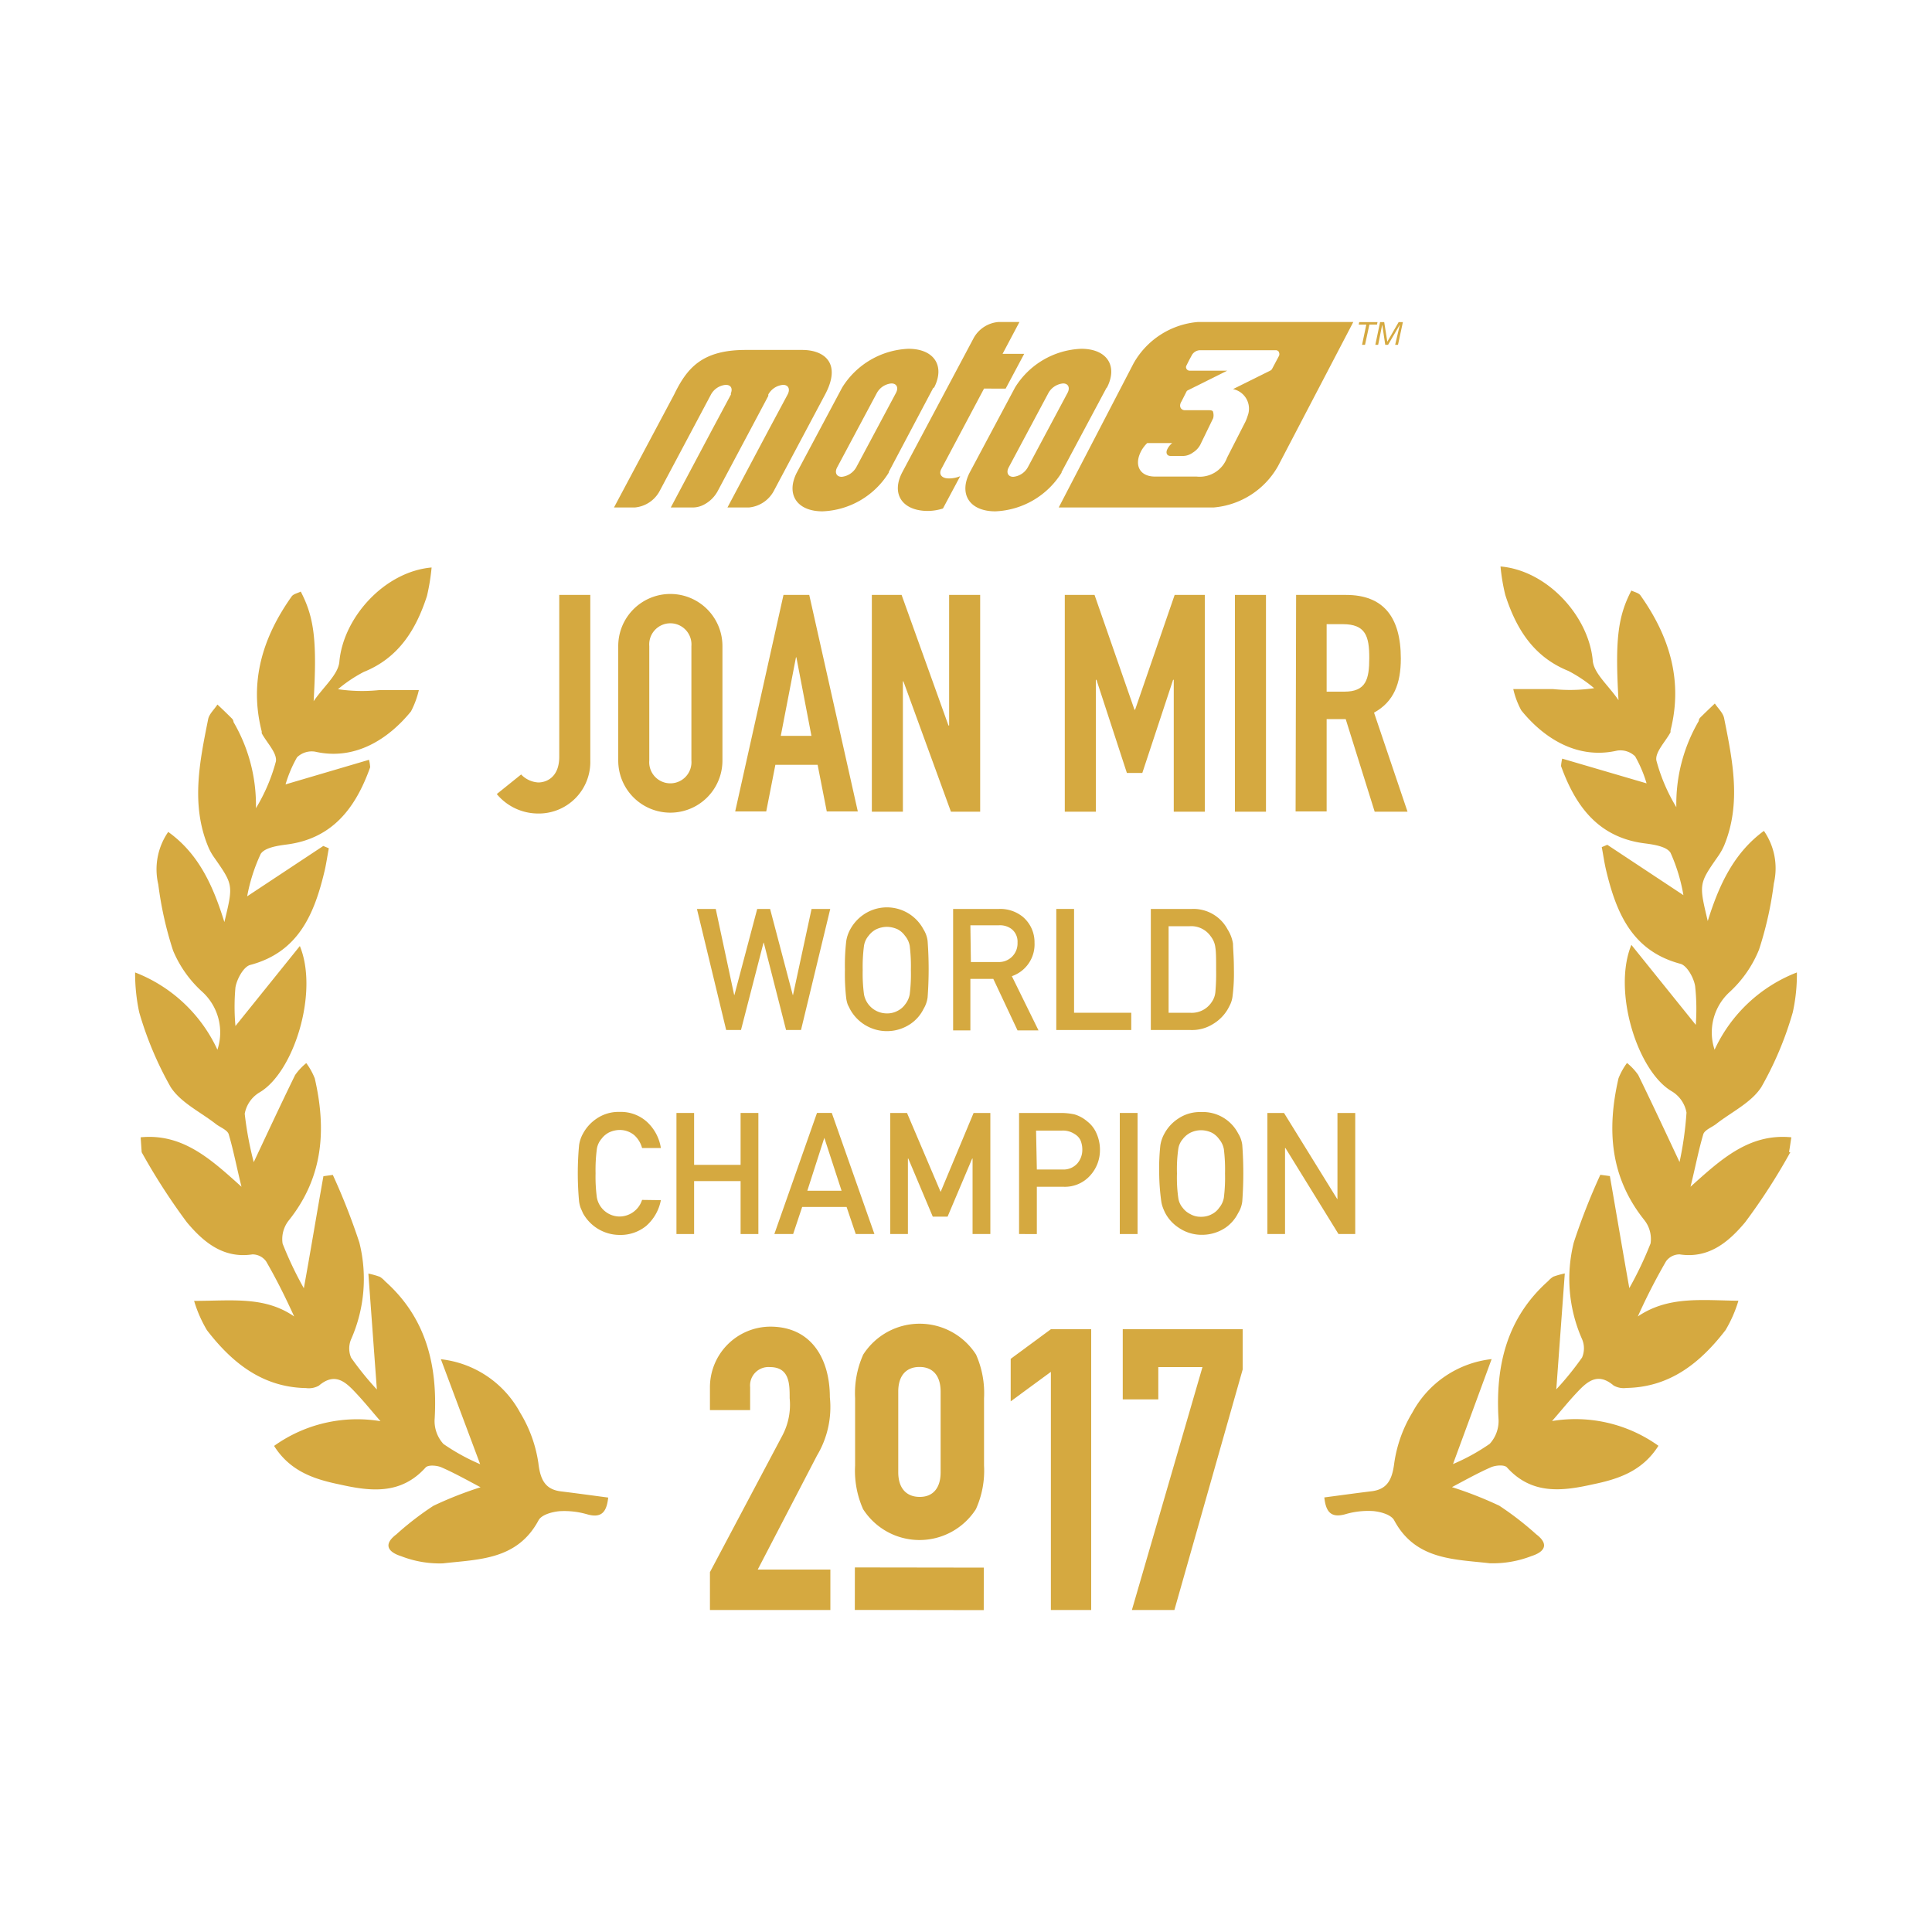
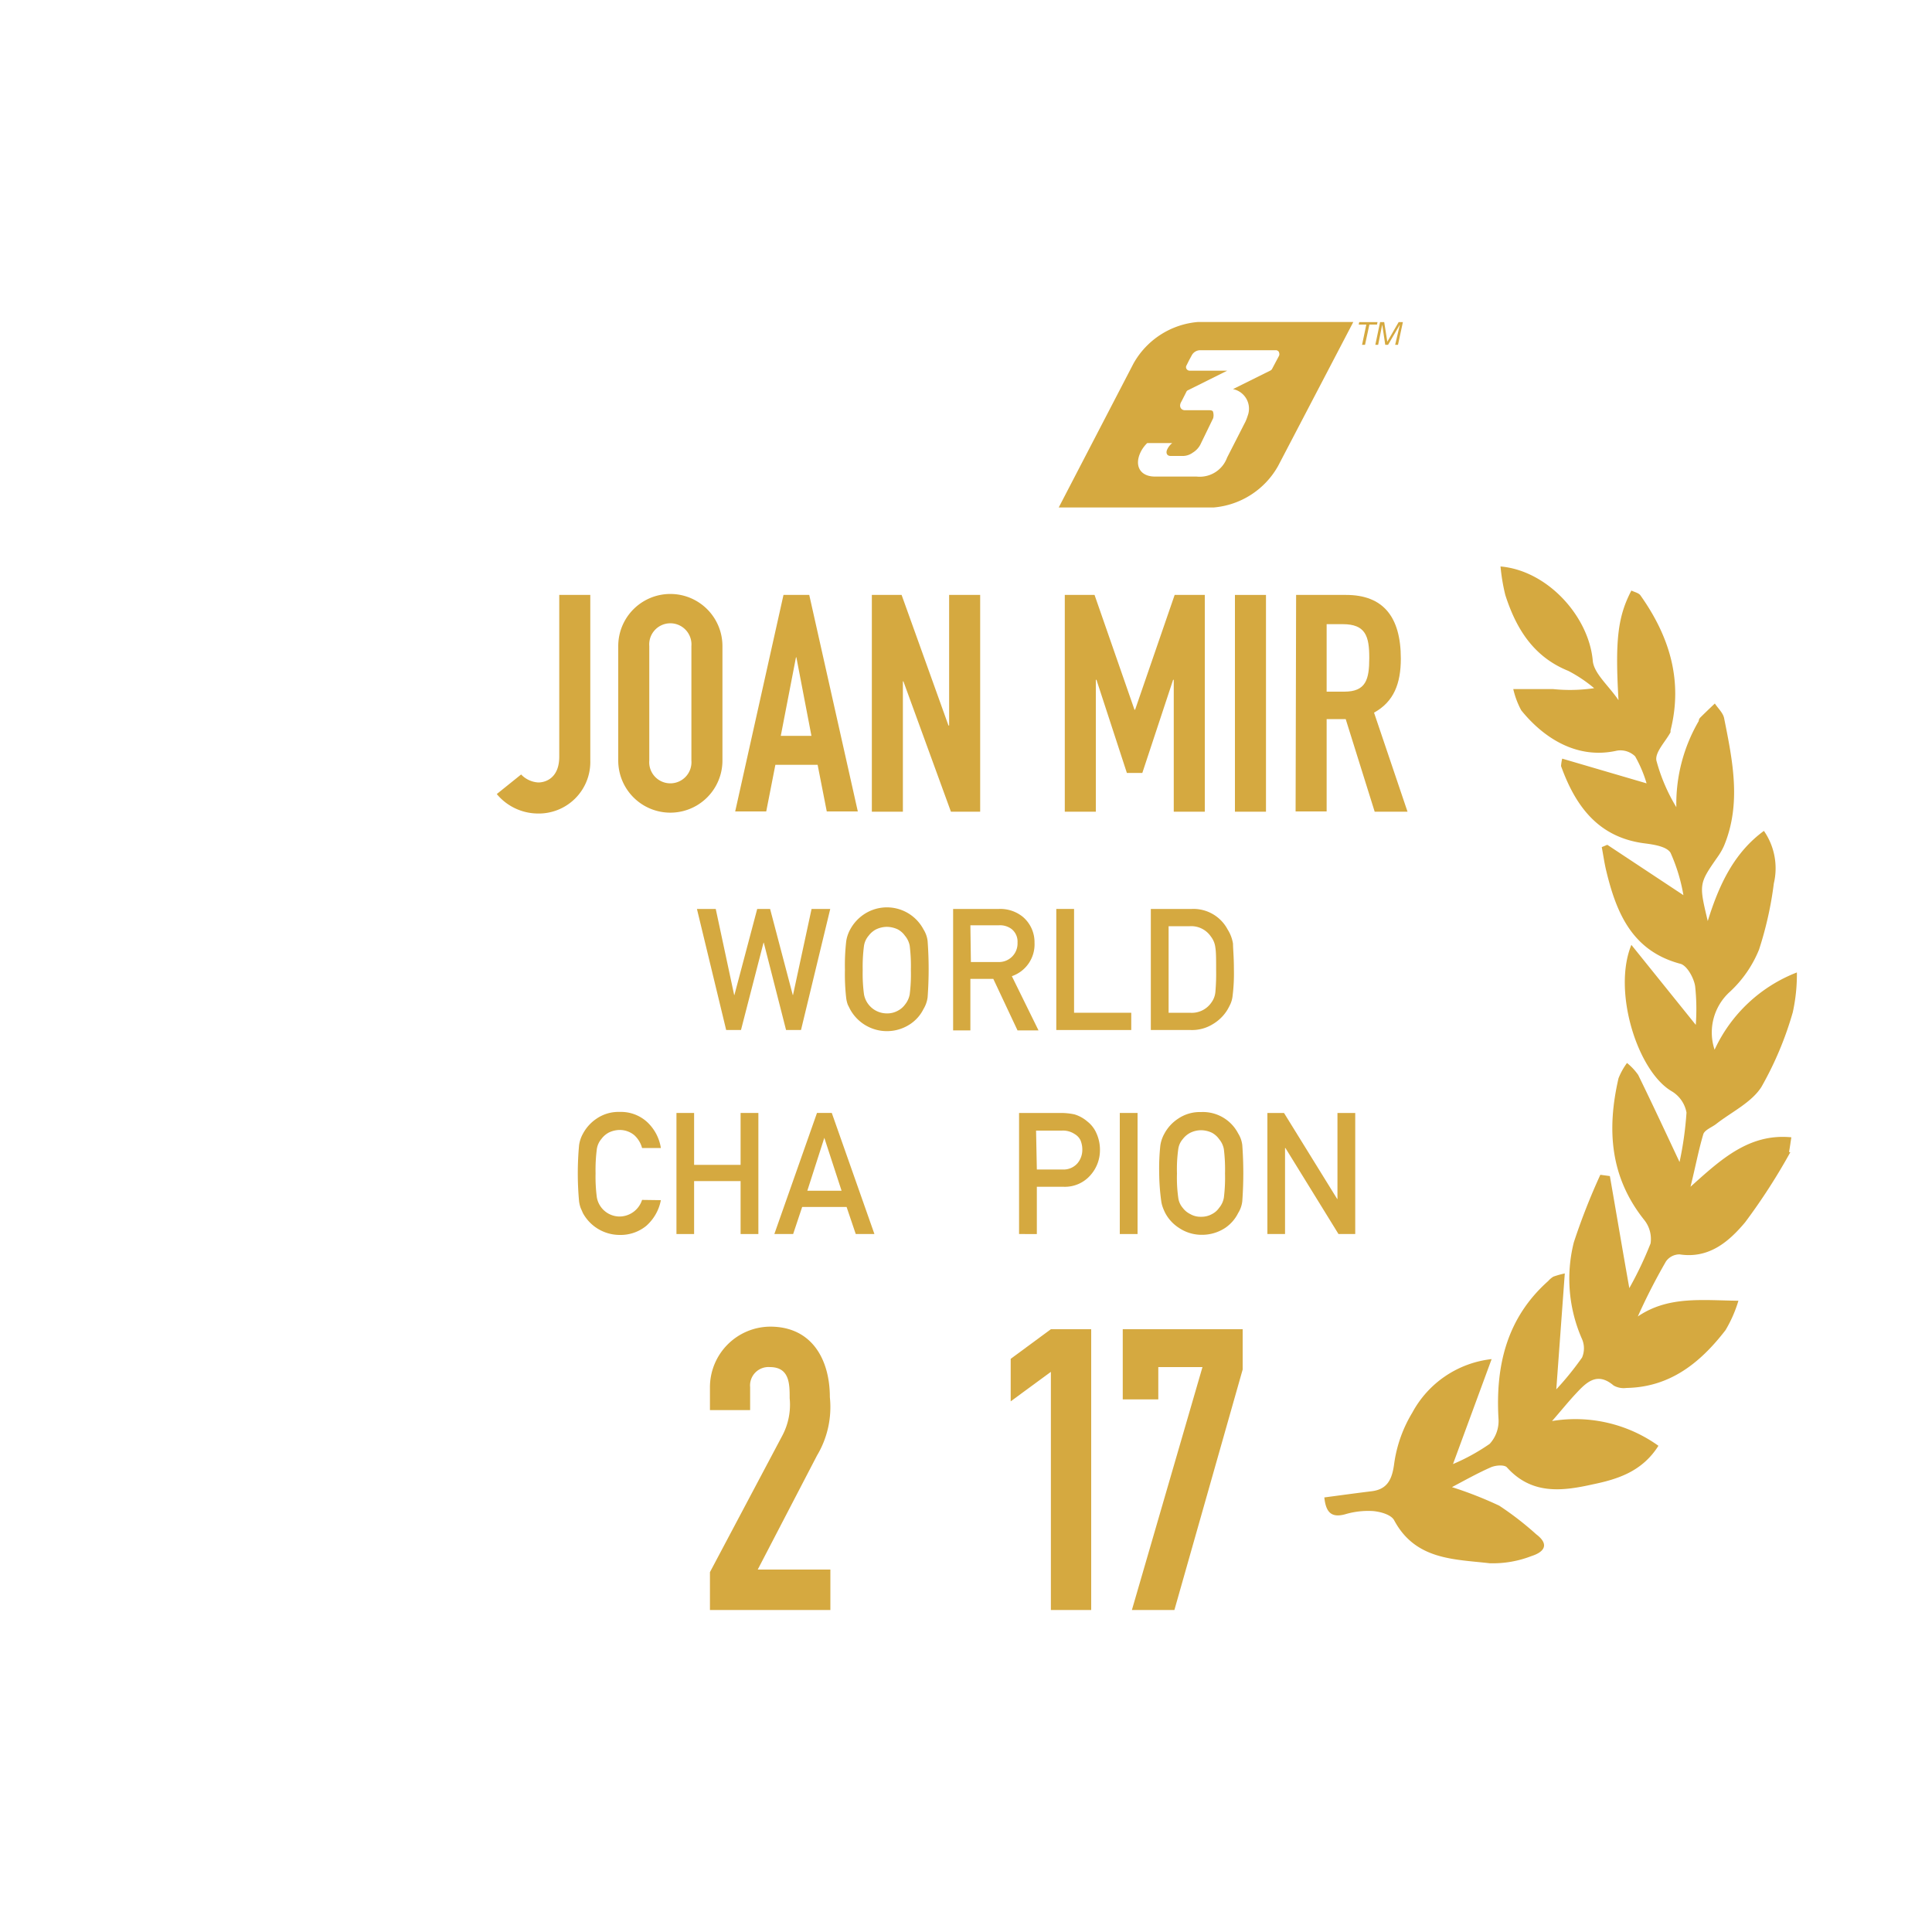
<svg xmlns="http://www.w3.org/2000/svg" id="Calque_1" data-name="Calque 1" viewBox="0 0 150 150">
  <defs>
    <style>.cls-1{fill:#d5a940;}</style>
  </defs>
  <polygon class="cls-1" points="54.11 70.57 55.57 70.57 57 77.25 57.02 77.25 58.79 70.57 59.79 70.57 61.55 77.25 61.57 77.25 63.01 70.57 64.46 70.57 62.19 79.97 61.03 79.97 59.3 73.19 59.28 73.19 57.53 79.97 56.38 79.97 54.11 70.57" />
  <path class="cls-1" d="M65.6,75.27a16.25,16.25,0,0,1,.1-2.19,2.71,2.71,0,0,1,.3-.9A3.3,3.3,0,0,1,67.06,71a3.21,3.21,0,0,1,4.64,1.16,2.17,2.17,0,0,1,.32.9,29.88,29.88,0,0,1,0,4.37,2.31,2.31,0,0,1-.32.91,3,3,0,0,1-1,1.15A3.26,3.26,0,0,1,66,78.36L65.82,78a2.45,2.45,0,0,1-.12-.5,16.28,16.28,0,0,1-.1-2.18m1.38,0a12.17,12.17,0,0,0,.1,1.88,1.8,1.8,0,0,0,1.77,1.48,1.69,1.69,0,0,0,.86-.21,1.58,1.58,0,0,0,.55-.47,1.75,1.75,0,0,0,.37-.8,12.59,12.59,0,0,0,.09-1.88,12.94,12.94,0,0,0-.09-1.89,1.67,1.67,0,0,0-.37-.78,1.63,1.63,0,0,0-.55-.49,2.06,2.06,0,0,0-.86-.2,2,2,0,0,0-.84.2,1.71,1.71,0,0,0-.57.49,1.57,1.57,0,0,0-.36.78,12.52,12.52,0,0,0-.1,1.89" />
  <path class="cls-1" d="M74,70.57h3.56a2.77,2.77,0,0,1,1.86.62,2.58,2.58,0,0,1,.9,2,2.61,2.61,0,0,1-1.76,2.6L80.63,80H79l-1.88-4H75.34v4H74Zm1.38,4.12h2.09A1.44,1.44,0,0,0,79,73.19a1.25,1.25,0,0,0-.46-1.06,1.5,1.5,0,0,0-1-.29H75.34Z" />
  <polygon class="cls-1" points="82.01 70.57 83.39 70.57 83.39 78.63 87.83 78.63 87.83 79.97 82.01 79.97 82.01 70.57" />
  <path class="cls-1" d="M89.35,70.57h3.19a3,3,0,0,1,2.77,1.59,2.9,2.9,0,0,1,.42,1.11c0,.38.07,1,.07,2a14.14,14.14,0,0,1-.11,2.12,2.13,2.13,0,0,1-.15.54c-.07.15-.15.31-.25.48a3.28,3.28,0,0,1-1.12,1.1,3.06,3.06,0,0,1-1.73.46H89.35Zm1.38,8.06h1.65a1.85,1.85,0,0,0,1.69-.82,1.61,1.61,0,0,0,.29-.77,15.88,15.88,0,0,0,.06-1.72c0-.81,0-1.4-.06-1.75a1.69,1.69,0,0,0-.35-.86,1.84,1.84,0,0,0-1.63-.8H90.73Z" />
  <path class="cls-1" d="M51.31,93.18a3.54,3.54,0,0,1-1.14,2,3.15,3.15,0,0,1-2.06.7,3.26,3.26,0,0,1-2.85-1.69l-.18-.41a2.45,2.45,0,0,1-.12-.5,23.92,23.92,0,0,1,0-4.37,2.57,2.57,0,0,1,.3-.89,3.24,3.24,0,0,1,1.06-1.17,3,3,0,0,1,1.8-.52,3,3,0,0,1,2.14.8,3.49,3.49,0,0,1,1.05,2H49.85a2.06,2.06,0,0,0-.61-1,1.77,1.77,0,0,0-1.13-.4,2,2,0,0,0-.84.2,1.71,1.71,0,0,0-.57.49,1.57,1.57,0,0,0-.36.78,12.52,12.52,0,0,0-.1,1.89,12.17,12.17,0,0,0,.1,1.88,1.8,1.8,0,0,0,1.77,1.48,1.85,1.85,0,0,0,1.74-1.29Z" />
  <polygon class="cls-1" points="57.5 91.7 53.89 91.7 53.89 95.81 52.52 95.81 52.52 86.41 53.89 86.41 53.89 90.44 57.5 90.44 57.5 86.41 58.88 86.41 58.88 95.81 57.5 95.81 57.5 91.7" />
  <path class="cls-1" d="M65.73,93.71H62.28l-.7,2.1H60.12l3.31-9.4h1.15l3.31,9.4H66.44Zm-.39-1.26L64,88.34h0l-1.32,4.11Z" />
-   <polygon class="cls-1" points="69.12 86.41 70.42 86.41 73.03 92.54 75.59 86.41 76.89 86.41 76.89 95.81 75.51 95.81 75.51 89.95 75.48 89.95 73.57 94.46 72.42 94.46 70.52 89.95 70.49 89.95 70.49 95.81 69.12 95.81 69.12 86.41" />
  <path class="cls-1" d="M79.12,86.41h3.3a5.1,5.1,0,0,1,1,.11,2.74,2.74,0,0,1,1,.55,2.32,2.32,0,0,1,.7.9,3.11,3.11,0,0,1,.28,1.34,2.91,2.91,0,0,1-.71,1.9,2.63,2.63,0,0,1-2.14.93H80.5v3.67H79.12ZM80.5,90.8h2a1.43,1.43,0,0,0,1.16-.49,1.61,1.61,0,0,0,.37-1,1.87,1.87,0,0,0-.15-.8,1.15,1.15,0,0,0-.44-.46,1.64,1.64,0,0,0-1-.27h-2Z" />
  <rect class="cls-1" x="86.94" y="86.41" width="1.38" height="9.4" />
  <path class="cls-1" d="M90,91.11a16.83,16.83,0,0,1,.09-2.19,2.7,2.7,0,0,1,.31-.9,3.2,3.2,0,0,1,1.06-1.16,3,3,0,0,1,1.79-.52A3.08,3.08,0,0,1,96.13,88a2.17,2.17,0,0,1,.32.9,29.88,29.88,0,0,1,0,4.37,2.16,2.16,0,0,1-.32.91,3,3,0,0,1-1,1.15,3.26,3.26,0,0,1-1.81.54,3.14,3.14,0,0,1-1.79-.54,3.1,3.1,0,0,1-1.06-1.15c-.07-.14-.13-.28-.18-.41a2.39,2.39,0,0,1-.13-.5A16.86,16.86,0,0,1,90,91.11m1.38,0a11,11,0,0,0,.1,1.88,1.48,1.48,0,0,0,.35.79,1.61,1.61,0,0,0,.58.48,1.59,1.59,0,0,0,.84.21,1.67,1.67,0,0,0,.85-.21,1.51,1.51,0,0,0,.55-.48,1.66,1.66,0,0,0,.37-.79,12.59,12.59,0,0,0,.09-1.88,12.85,12.85,0,0,0-.09-1.89,1.67,1.67,0,0,0-.37-.78,1.63,1.63,0,0,0-.55-.49,2,2,0,0,0-.85-.2,1.93,1.93,0,0,0-.84.2,1.74,1.74,0,0,0-.58.49,1.48,1.48,0,0,0-.35.78,11.2,11.2,0,0,0-.1,1.89" />
  <polygon class="cls-1" points="98.4 86.41 99.69 86.41 103.82 93.09 103.84 93.09 103.84 86.41 105.22 86.41 105.22 95.81 103.92 95.81 99.8 89.13 99.77 89.13 99.77 95.81 98.4 95.81 98.4 86.41" />
  <path class="cls-1" d="M45.83,59.05a4,4,0,0,1-4.12,4.11,4.17,4.17,0,0,1-3.14-1.51l1.89-1.52a2,2,0,0,0,1.33.62c.59,0,1.63-.36,1.63-2V46.19h2.41Z" />
  <path class="cls-1" d="M48,50.16a4,4,0,1,1,8.09,0v8.89a4,4,0,1,1-8.09,0Zm2.41,8.89a1.64,1.64,0,1,0,3.27,0V50.16a1.64,1.64,0,1,0-3.27,0Z" />
  <path class="cls-1" d="M60.83,46.19h2L66.6,63H64.19l-.71-3.62H60.2L59.49,63H57.08Zm1,4.84H61.8l-1.18,6.1H63Z" />
  <polygon class="cls-1" points="67.69 46.19 70 46.19 73.64 56.33 73.69 56.33 73.69 46.19 76.1 46.19 76.1 63.02 73.83 63.02 70.14 52.9 70.1 52.9 70.1 63.02 67.69 63.02 67.69 46.19" />
  <polygon class="cls-1" points="82.67 46.19 84.98 46.19 88.08 55.1 88.13 55.1 91.2 46.19 93.54 46.19 93.54 63.02 91.13 63.02 91.13 52.78 91.08 52.78 88.69 60.01 87.49 60.01 85.13 52.78 85.08 52.78 85.08 63.02 82.67 63.02 82.67 46.19" />
  <rect class="cls-1" x="95.88" y="46.19" width="2.41" height="16.83" />
  <path class="cls-1" d="M100.63,46.19h3.88c2.86,0,4.25,1.68,4.25,4.94,0,1.94-.54,3.35-2.08,4.2l2.6,7.69h-2.55l-2.25-7.19H103V63h-2.41ZM103,53.7h1.37c1.68,0,1.94-.94,1.94-2.62s-.28-2.62-2.06-2.62H103Z" />
  <path class="cls-1" d="M55.12,122.06l5.63-10.62a5.12,5.12,0,0,0,.56-2.88c0-1.1,0-2.42-1.54-2.42a1.43,1.43,0,0,0-1.53,1.56v1.78H55.12v-1.72A4.71,4.71,0,0,1,59.8,103c3.25,0,4.63,2.57,4.63,5.48a7.33,7.33,0,0,1-1,4.53l-4.6,8.85h5.64V125H55.12Z" />
  <polygon class="cls-1" points="81.59 106.51 78.47 108.8 78.47 105.5 81.59 103.2 84.72 103.2 84.72 125 81.59 125 81.59 106.51" />
-   <path class="cls-1" d="M69.74,114.3c0,1.25.63,1.91,1.65,1.92s1.64-.66,1.64-1.91v-6.26c0-1.26-.62-1.92-1.64-1.92s-1.65.66-1.65,1.91Zm-3.35-5.74a7.36,7.36,0,0,1,.63-3.39,5.2,5.2,0,0,1,8.76,0,7.41,7.41,0,0,1,.62,3.4v5.2a7.28,7.28,0,0,1-.63,3.4,5.2,5.2,0,0,1-8.76,0,7.34,7.34,0,0,1-.62-3.39Z" />
-   <rect class="cls-1" x="69.72" y="118.33" width="3.3" height="10.01" transform="translate(-52.06 194.55) rotate(-89.92)" />
  <polygon class="cls-1" points="93.36 106.14 89.93 106.14 89.93 108.65 87.17 108.65 87.17 103.2 96.48 103.2 96.48 106.33 91.18 125 87.88 125 93.36 106.14" />
-   <path class="cls-1" d="M11,89.46a48.59,48.59,0,0,0,3.51,5.44c1.25,1.49,2.8,2.84,5.09,2.49a1.31,1.31,0,0,1,1.06.54c.79,1.36,1.49,2.77,2.18,4.28C20.54,100.62,18,101,15.07,101a10.08,10.08,0,0,0,1,2.28c1.95,2.53,4.31,4.43,7.69,4.49a1.59,1.59,0,0,0,1-.19c1.27-1.08,2.1-.26,2.91.61.61.65,1.17,1.34,1.87,2.15a11.09,11.09,0,0,0-8.26,1.92c1.26,2,3.17,2.6,5.12,3,2.37.53,4.72.81,6.64-1.32.2-.23.91-.17,1.27,0,1,.44,2,1,3,1.53a29,29,0,0,0-3.66,1.44,23.28,23.28,0,0,0-2.88,2.22c-1.15.87-.47,1.43.37,1.69a8.23,8.23,0,0,0,3.25.56c2.77-.32,5.76-.25,7.42-3.34.22-.42,1-.65,1.61-.71a6.35,6.35,0,0,1,2.2.25c1.06.29,1.48-.16,1.6-1.31-1.22-.16-2.44-.33-3.67-.48s-1.6-.92-1.75-2.19a10.4,10.4,0,0,0-1.41-3.91,8,8,0,0,0-6.16-4.16l3.05,8.15a16,16,0,0,1-2.85-1.57,2.63,2.63,0,0,1-.68-2c.23-4.14-.68-7.81-3.86-10.64a1.81,1.81,0,0,0-.4-.34,6.58,6.58,0,0,0-.89-.25c.22,3,.43,5.88.66,9a23.58,23.58,0,0,1-2-2.47,1.82,1.82,0,0,1,0-1.43,11.59,11.59,0,0,0,.64-7.51,50.11,50.11,0,0,0-2.06-5.25l-.73.1c-.52,2.92-1,5.84-1.52,8.7a28.07,28.07,0,0,1-1.65-3.47,2.33,2.33,0,0,1,.5-1.82c2.64-3.32,2.92-7,2-11a5.19,5.19,0,0,0-.66-1.19,4.46,4.46,0,0,0-.87.93c-1.11,2.27-2.18,4.57-3.21,6.76A26.7,26.7,0,0,1,19,86.47a2.44,2.44,0,0,1,1.14-1.65c2.67-1.55,4.62-7.78,3.14-11.37l-5,6.21a16.65,16.65,0,0,1,0-3c.11-.65.63-1.6,1.14-1.74,3.78-1,5-4,5.79-7.34.13-.57.21-1.15.32-1.72l-.43-.18-5.91,3.91a13.56,13.56,0,0,1,1.05-3.29c.31-.49,1.31-.64,2-.73,3.56-.45,5.37-2.83,6.5-6a3.16,3.16,0,0,0-.09-.58L22.17,60.9a9.88,9.88,0,0,1,.89-2.1,1.64,1.64,0,0,1,1.41-.44c3.11.71,5.71-1,7.44-3.13a7,7,0,0,0,.61-1.65c-1.19,0-2.14,0-3.09,0a12.83,12.83,0,0,1-3.19-.07,11,11,0,0,1,2-1.34c2.71-1.09,4.06-3.28,4.91-5.9a16.45,16.45,0,0,0,.36-2.21c-3.66.32-6.85,3.88-7.16,7.3-.08,1-1.2,1.92-2,3.08.27-4.64.06-6.48-1-8.51-.23.12-.56.18-.7.37-2.25,3.17-3.32,6.61-2.33,10.49,0,0,0,.1,0,.14.39.73,1.21,1.54,1.1,2.19a13.93,13.93,0,0,1-1.55,3.63,12.77,12.77,0,0,0-1.74-6.69c0-.09-.05-.2-.11-.26-.37-.37-.75-.74-1.14-1.1-.24.38-.64.73-.72,1.14-.66,3.3-1.35,6.62,0,9.89a4.28,4.28,0,0,0,.48.86c1.47,2.11,1.48,2.11.78,5-.88-2.84-2-5.31-4.36-7a5.1,5.1,0,0,0-.77,4.08,27.74,27.74,0,0,0,1.15,5.14A9,9,0,0,0,15.7,77a4.27,4.27,0,0,1,1.18,4.5,11.69,11.69,0,0,0-6.39-6,14.35,14.35,0,0,0,.32,3.1,26.85,26.85,0,0,0,2.44,5.8c.78,1.21,2.31,1.93,3.5,2.86.33.26.87.45,1,.78.38,1.27.62,2.58,1,4.1-2.34-2.1-4.54-4.16-7.83-3.84L11,89.46" />
  <path class="cls-1" d="M139,89.46a47.21,47.21,0,0,1-3.51,5.44c-1.25,1.49-2.8,2.84-5.08,2.49a1.29,1.29,0,0,0-1.06.54,46.37,46.37,0,0,0-2.19,4.28c2.34-1.59,4.92-1.26,7.81-1.22a10.08,10.08,0,0,1-1,2.28c-1.95,2.53-4.3,4.43-7.69,4.49a1.59,1.59,0,0,1-1-.19c-1.27-1.08-2.1-.26-2.91.61-.61.65-1.16,1.34-1.87,2.15a11.07,11.07,0,0,1,8.26,1.92c-1.26,2-3.17,2.6-5.12,3-2.37.53-4.72.81-6.64-1.32-.2-.23-.9-.17-1.27,0-1,.44-2,1-3,1.53a29.72,29.72,0,0,1,3.67,1.44,24,24,0,0,1,2.87,2.22c1.15.87.47,1.43-.36,1.69a8.27,8.27,0,0,1-3.26.56c-2.77-.32-5.76-.25-7.41-3.34-.23-.42-1-.65-1.62-.71a6.26,6.26,0,0,0-2.19.25c-1.07.29-1.49-.16-1.61-1.31,1.22-.16,2.44-.33,3.67-.48s1.6-.92,1.76-2.19a10.38,10.38,0,0,1,1.4-3.91,8,8,0,0,1,6.16-4.16l-3,8.15a15.69,15.69,0,0,0,2.85-1.57,2.63,2.63,0,0,0,.68-2c-.23-4.14.68-7.81,3.86-10.64a1.81,1.81,0,0,1,.4-.34,6.58,6.58,0,0,1,.89-.25c-.22,3-.43,5.88-.66,9a23.58,23.58,0,0,0,2-2.47,1.82,1.82,0,0,0,0-1.43,11.59,11.59,0,0,1-.64-7.51,50.11,50.11,0,0,1,2.06-5.25l.74.1c.51,2.92,1,5.84,1.51,8.7a28.07,28.07,0,0,0,1.65-3.47,2.36,2.36,0,0,0-.49-1.82c-2.65-3.32-2.92-7-2-11a5.19,5.19,0,0,1,.66-1.19,4.46,4.46,0,0,1,.87.93c1.11,2.27,2.18,4.57,3.21,6.76a26.7,26.7,0,0,0,.54-3.84,2.44,2.44,0,0,0-1.14-1.65c-2.67-1.55-4.62-7.78-3.14-11.37l5,6.21a16.65,16.65,0,0,0-.05-3c-.1-.65-.63-1.6-1.14-1.74-3.78-1-5-4-5.79-7.34-.13-.57-.21-1.15-.32-1.72l.43-.18,5.91,3.91a13.56,13.56,0,0,0-1-3.29c-.3-.49-1.3-.64-2-.73-3.56-.45-5.36-2.83-6.5-6a3.16,3.16,0,0,1,.09-.58l6.55,1.92a9.88,9.88,0,0,0-.89-2.1,1.64,1.64,0,0,0-1.41-.44c-3.11.71-5.71-1-7.43-3.13a6.51,6.51,0,0,1-.62-1.65c1.19,0,2.14,0,3.09,0a12.82,12.82,0,0,0,3.19-.07,11,11,0,0,0-2-1.34c-2.71-1.09-4.06-3.28-4.9-5.9a15,15,0,0,1-.37-2.21c3.66.32,6.85,3.88,7.16,7.3.08,1,1.21,1.92,2,3.08-.27-4.64-.06-6.48,1-8.51.24.12.56.18.7.37,2.25,3.17,3.32,6.61,2.34,10.49,0,0,0,.1,0,.14-.39.73-1.21,1.54-1.1,2.19a13.93,13.93,0,0,0,1.55,3.63,12.77,12.77,0,0,1,1.74-6.69c0-.09.05-.2.11-.26.37-.37.76-.74,1.14-1.1.25.38.64.73.72,1.14.66,3.3,1.35,6.62,0,9.89a4.89,4.89,0,0,1-.49.86c-1.47,2.11-1.47,2.11-.78,5,.88-2.84,2.05-5.31,4.36-7a5.1,5.1,0,0,1,.77,4.08,27.74,27.74,0,0,1-1.15,5.14A9.14,9.14,0,0,1,134.31,77a4.25,4.25,0,0,0-1.19,4.5,11.69,11.69,0,0,1,6.39-6,13.74,13.74,0,0,1-.32,3.1,26.36,26.36,0,0,1-2.44,5.8c-.78,1.21-2.31,1.93-3.5,2.86-.33.26-.87.45-1,.78-.38,1.27-.62,2.58-1,4.1,2.34-2.1,4.54-4.16,7.83-3.84-.06.38-.11.76-.18,1.14" />
-   <path class="cls-1" d="M59.65,30.63l0,.11-1.37,2.58-2.57,4.83a2.55,2.55,0,0,1-1,1,1.87,1.87,0,0,1-.88.25H52.08l3.23-6.08,1.44-2.69a.27.27,0,0,1,0-.11c.14-.36,0-.64-.4-.64a1.45,1.45,0,0,0-1.15.75l-1.43,2.69-2.57,4.83a2.43,2.43,0,0,1-1.91,1.25H47.67l4.67-8.77c1-2.06,2.17-3.46,5.55-3.46h4.4c1.68,0,3.08,1,1.77,3.46l-4,7.52a2.45,2.45,0,0,1-1.91,1.25H56.48l3.23-6.08,1.44-2.69c.22-.42.06-.75-.35-.75a1.45,1.45,0,0,0-1.15.75m16.75-.46L73.09,36.4c-.22.4,0,.7.46.74a2.22,2.22,0,0,0,1-.17l-1.34,2.51a4,4,0,0,1-1.16.19c-2,0-2.88-1.32-2-3l5.57-10.47A2.43,2.43,0,0,1,77.52,25h1.63l-1.31,2.47h1.68l-1.44,2.7ZM65,36.28c-.22.4-.06.74.35.74a1.47,1.47,0,0,0,1.13-.74l3.08-5.77c.22-.41.06-.74-.35-.74a1.44,1.44,0,0,0-1.13.74Zm7.45-6.15L69,36.65l0,.05a6.33,6.33,0,0,1-5.14,3c-2,0-2.85-1.33-2-3l3.53-6.62a6.36,6.36,0,0,1,5.14-3c2,0,2.85,1.33,2,3Zm5.87,6.15c-.22.4-.06.74.35.74a1.45,1.45,0,0,0,1.13-.74l3.08-5.77c.22-.41.06-.74-.34-.74a1.46,1.46,0,0,0-1.14.74Zm7.58-6.15-3.48,6.52,0,.05a6.36,6.36,0,0,1-5.14,3c-2,0-2.85-1.33-2-3l3.53-6.62a6.33,6.33,0,0,1,5.14-3c2,0,2.85,1.33,2,3Z" />
  <path class="cls-1" d="M82.2,39.4,88,28.23A6.34,6.34,0,0,1,93,25h12.07L99.23,36.18a6.35,6.35,0,0,1-5,3.22H82.2ZM99.29,27.32a.28.28,0,0,0-.24-.13H93.19a.76.76,0,0,0-.63.34l-.23.42h0l-.21.42a.26.26,0,0,0,0,.27.29.29,0,0,0,.24.14h2.92L92.23,30.3a.23.23,0,0,0-.12.12l-.35.69-.06.11c-.19.35,0,.63.3.63h1.89c.27,0,.29.1.3.16a.91.91,0,0,1,0,.46l-1,2.06a1.6,1.6,0,0,1-.58.61,1.32,1.32,0,0,1-.72.26h-1c-.3,0-.38-.24-.28-.48a1.4,1.4,0,0,1,.4-.52H89.07a2.53,2.53,0,0,0-.46.6c-.59,1.1-.13,2,1.06,2H92.9a2.26,2.26,0,0,0,2.37-1.47l1.43-2.8a3.86,3.86,0,0,0,.17-.45,1.55,1.55,0,0,0-1.14-2.07l2.92-1.45a.3.3,0,0,0,.12-.13l.53-1a.32.32,0,0,0,0-.27" />
  <polygon class="cls-1" points="106.91 25.2 106.32 25.2 105.98 26.77 105.75 26.77 106.08 25.2 105.49 25.2 105.53 25.01 106.95 25.01 106.91 25.2" />
  <polygon class="cls-1" points="107.15 25.01 107.47 25.01 107.71 26.53 107.71 26.53 108.59 25.01 108.92 25.01 108.54 26.77 108.32 26.77 108.68 25.23 108.67 25.23 107.77 26.77 107.55 26.77 107.32 25.23 107.31 25.23 107 26.77 106.78 26.77 107.15 25.01" />
</svg>